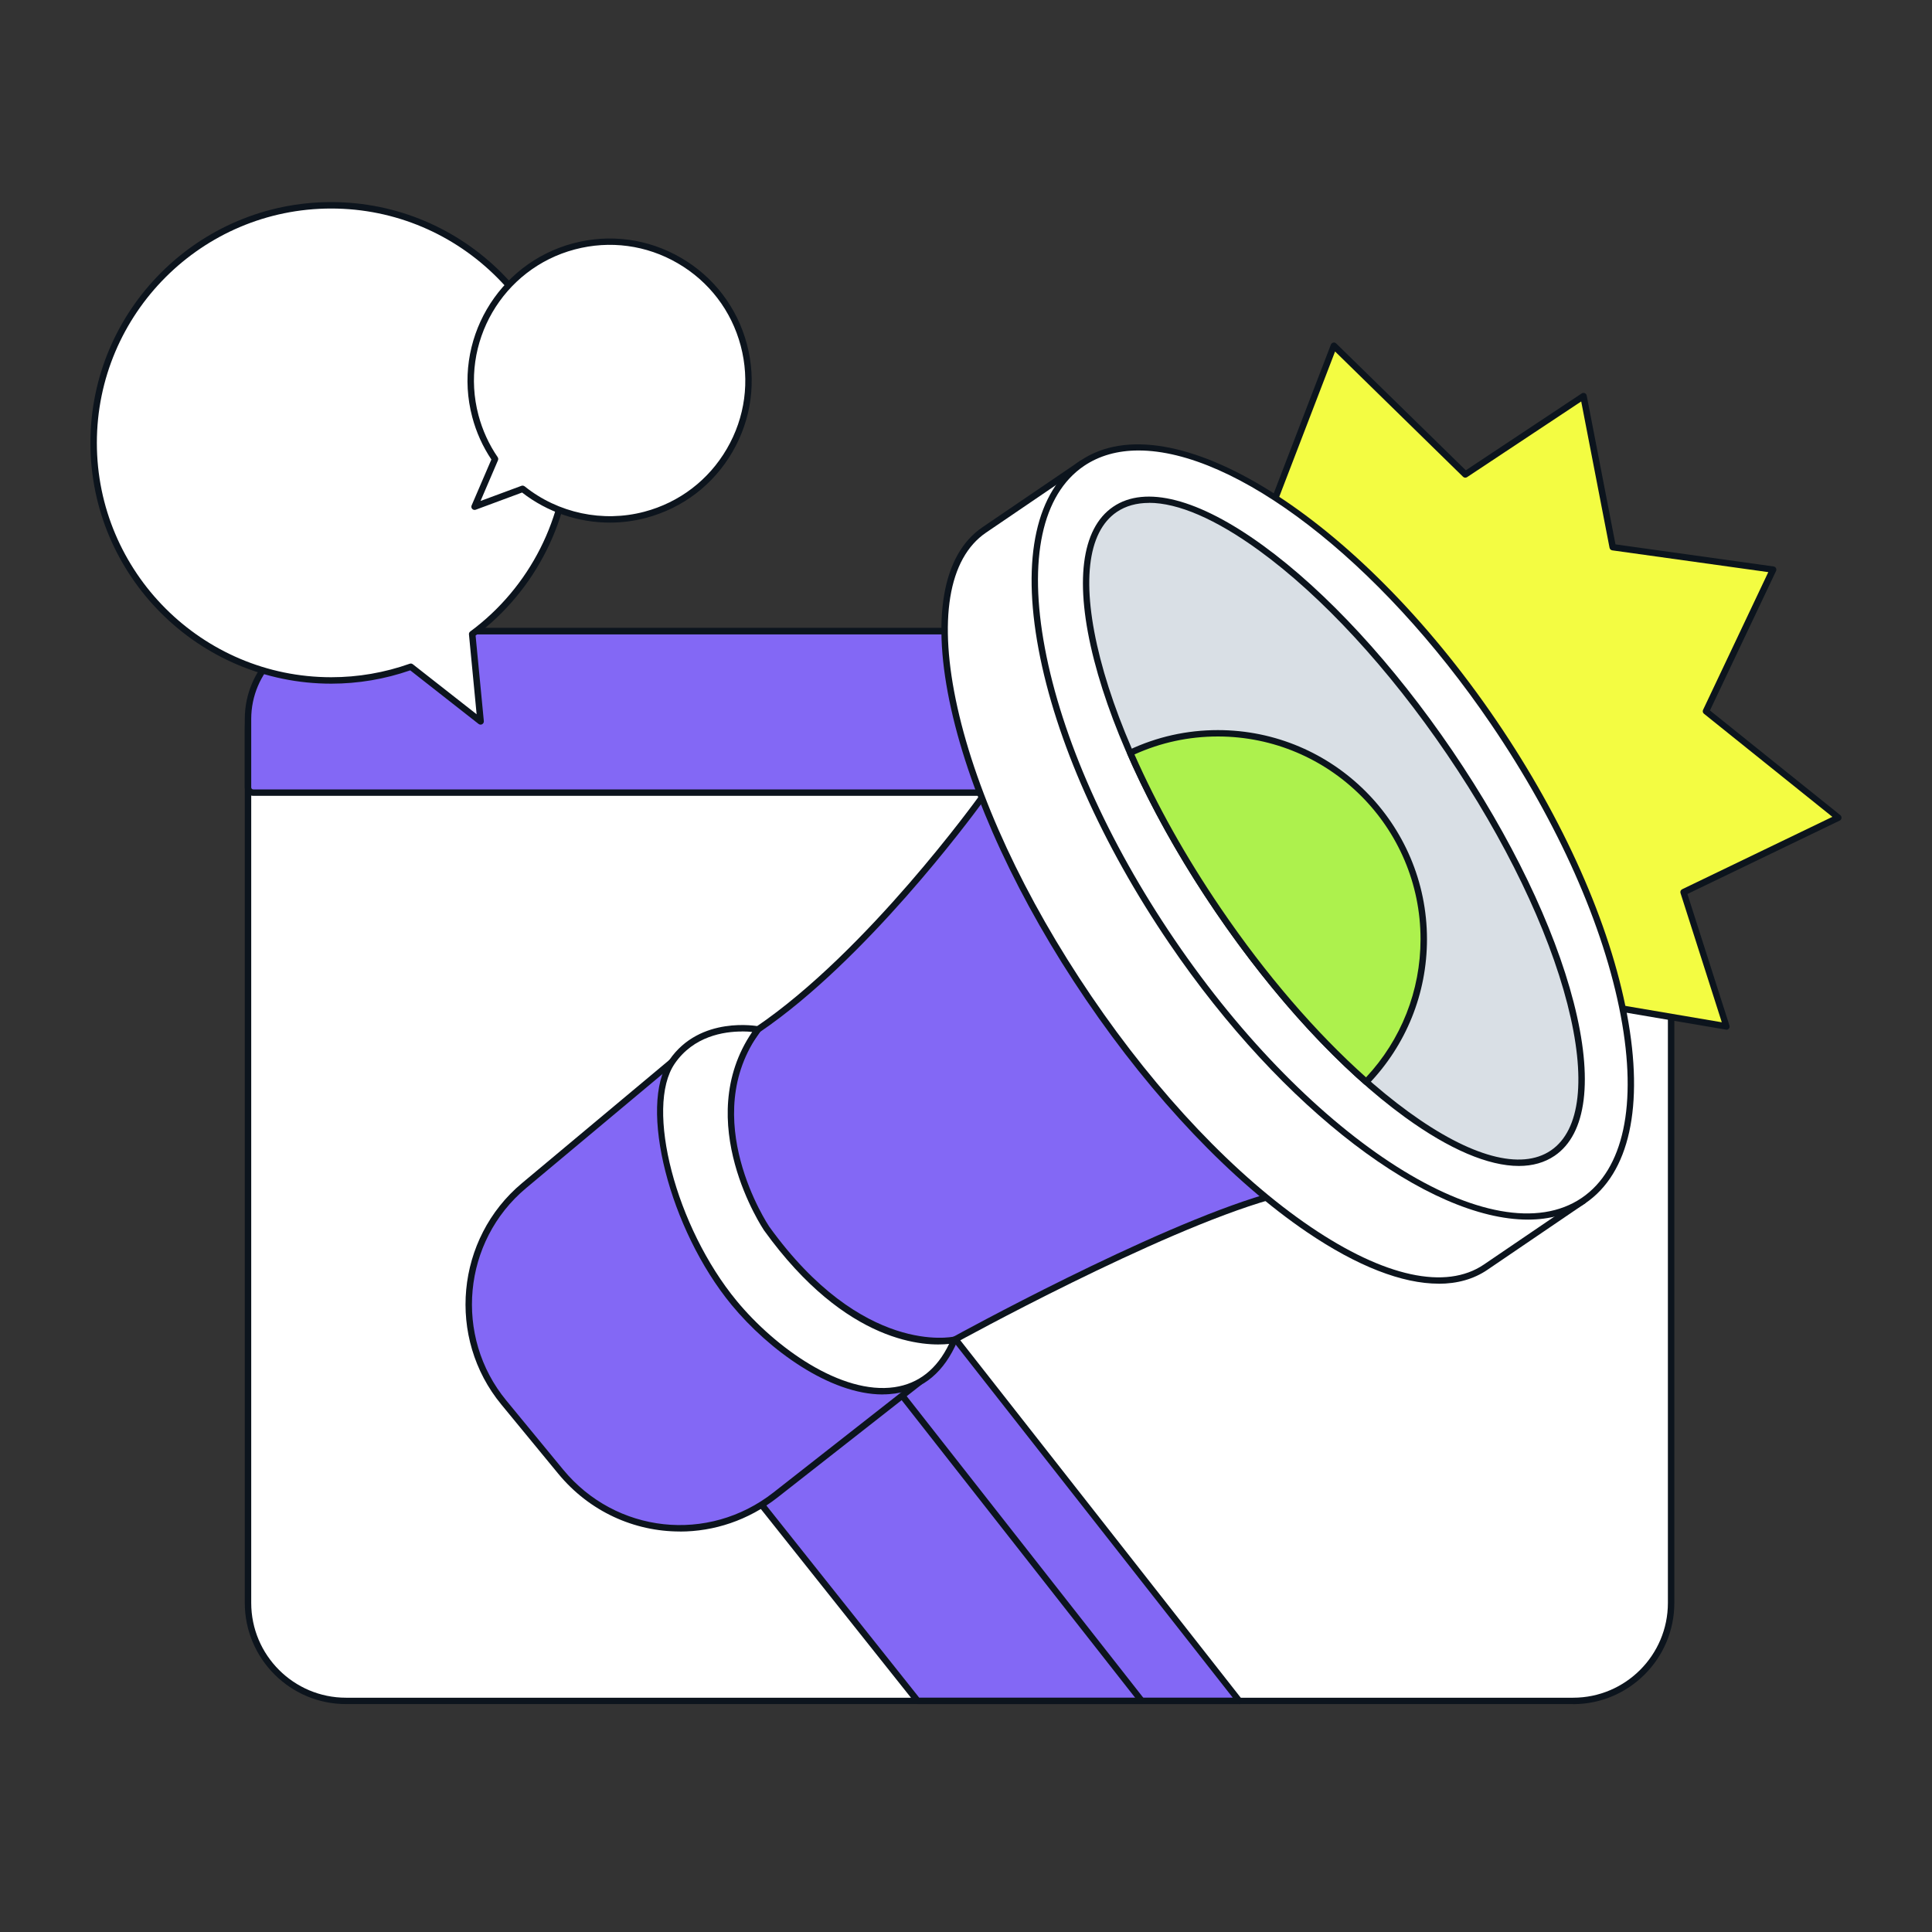
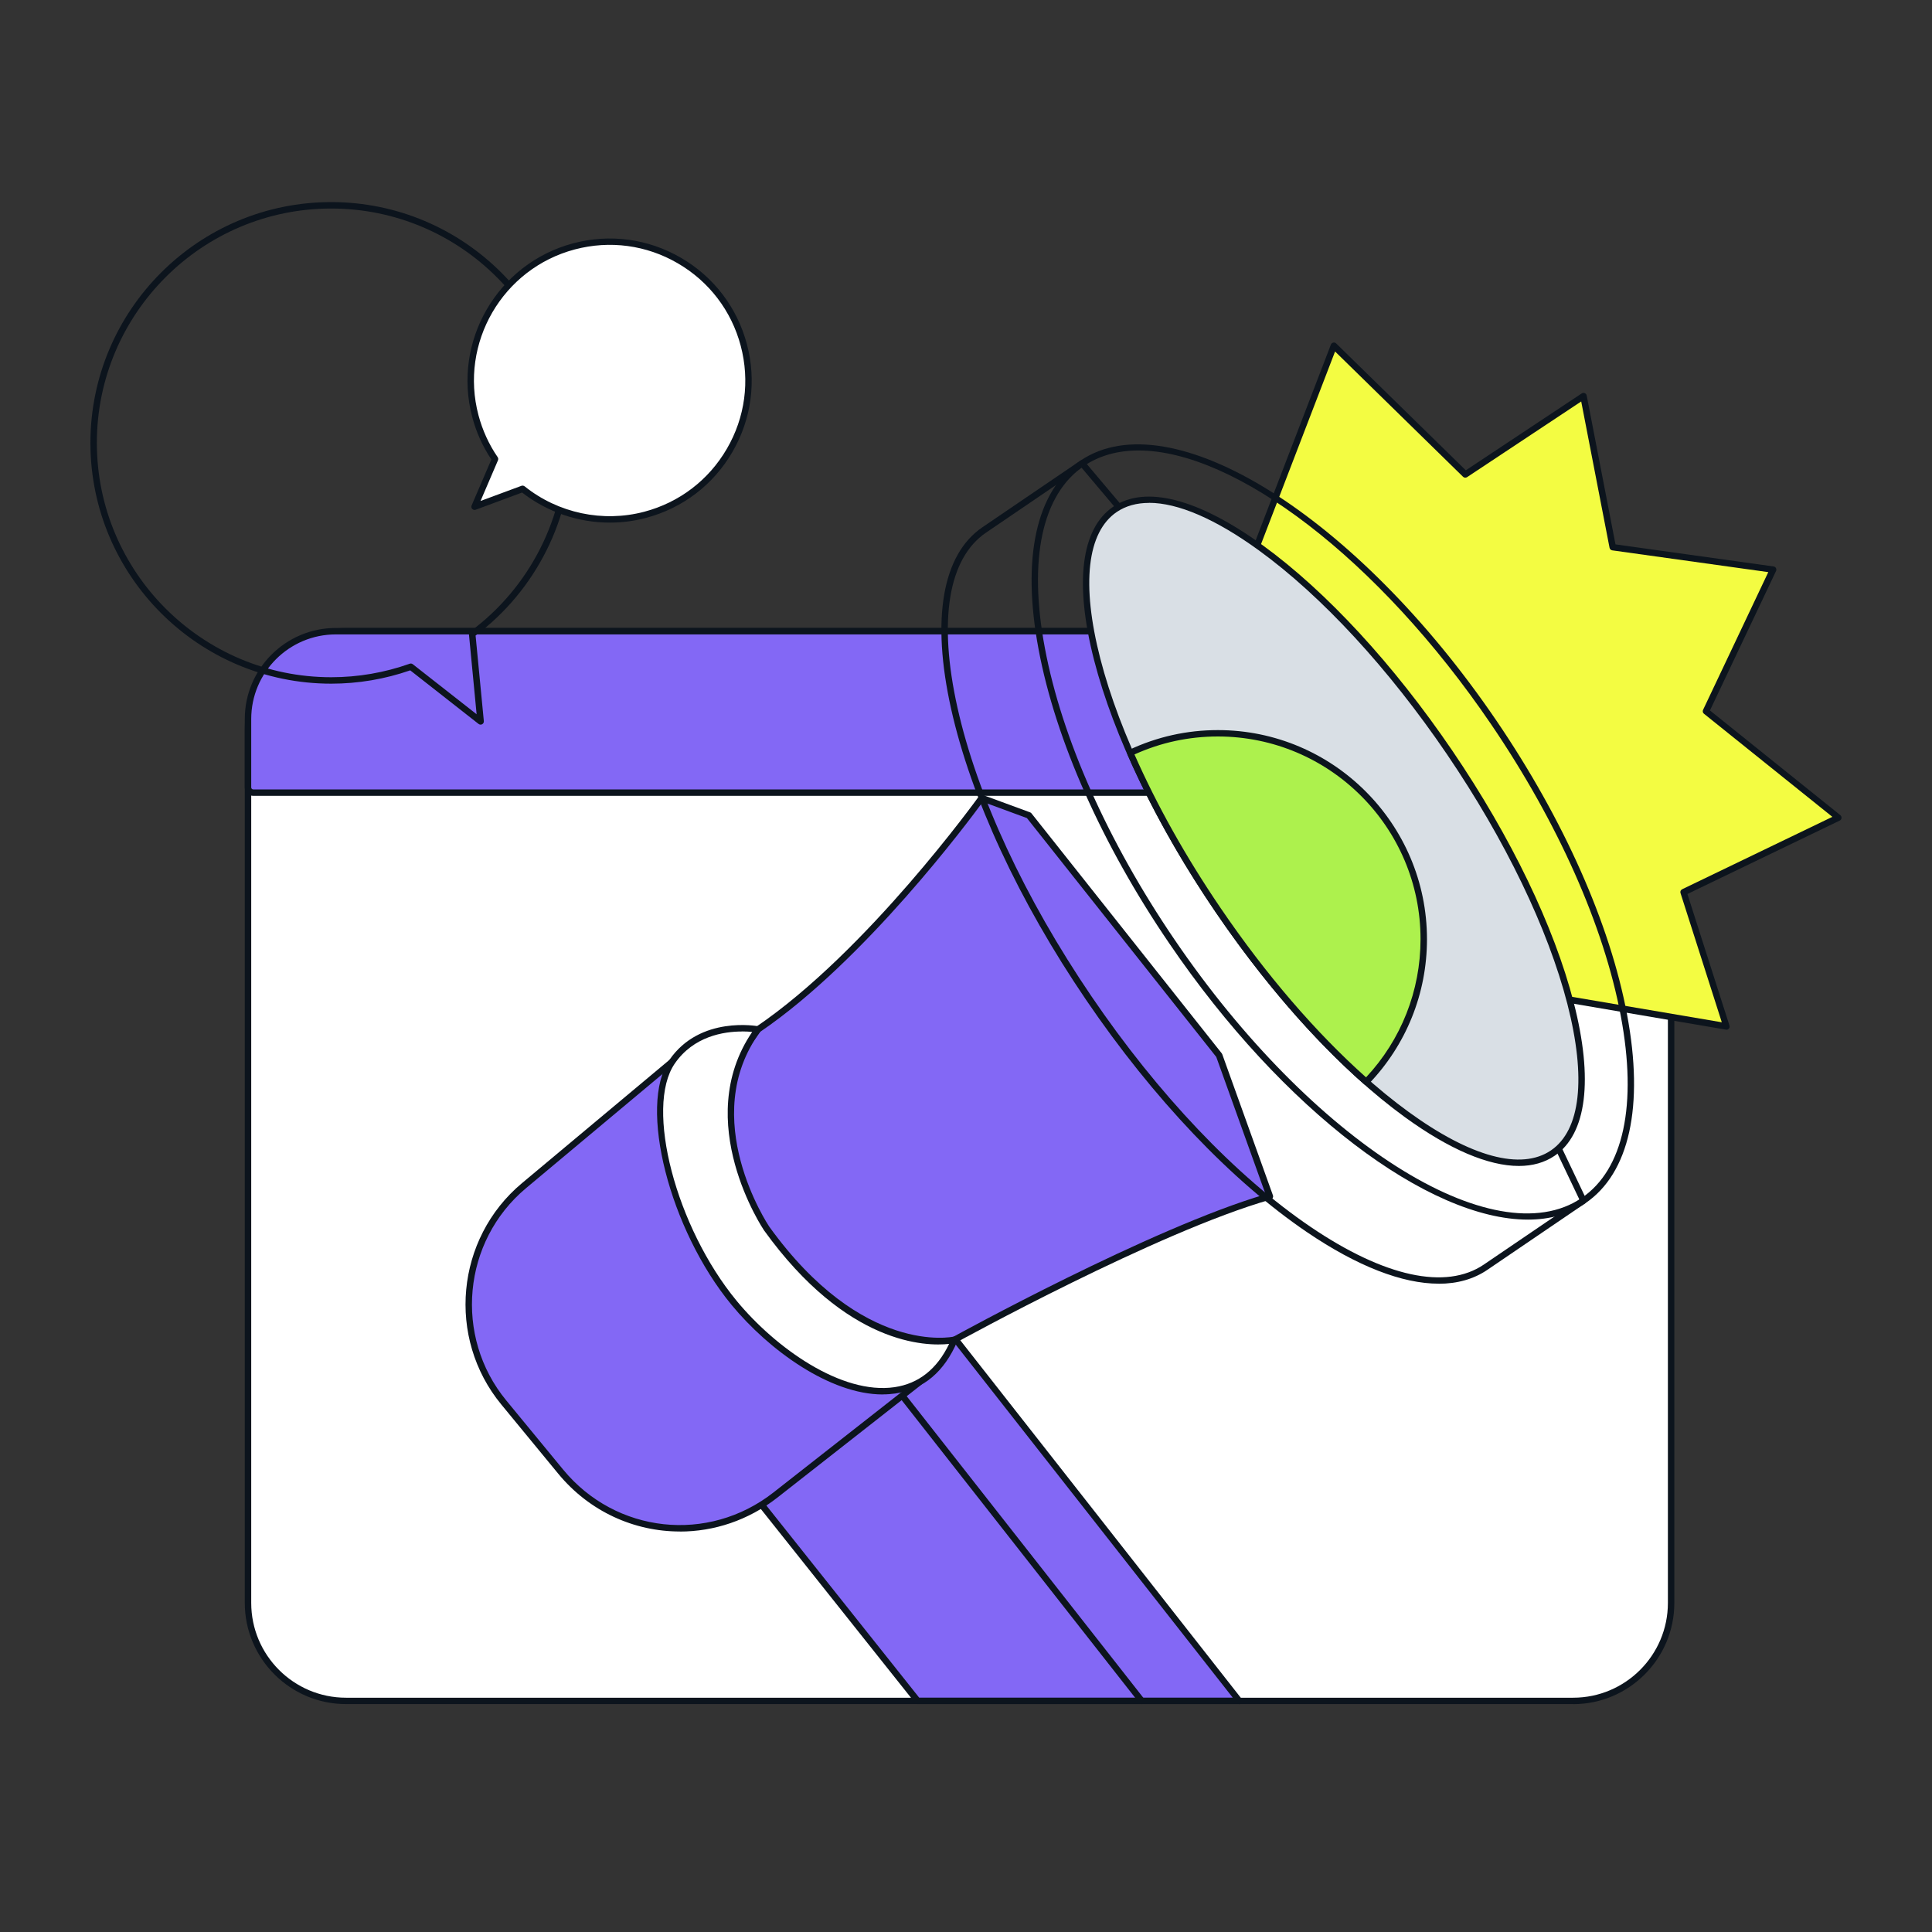
<svg xmlns="http://www.w3.org/2000/svg" id="Layer_1" viewBox="0 0 300 300">
  <rect x="0" y="0" width="300" height="300" fill="#333333" stroke="none" />
  <defs>
    <style>.cls-1{fill:#fff;}.cls-2{fill:#d9dfe5;}.cls-3{fill:#8368f5;}.cls-4{fill:#0c141d;}.cls-5{fill:#f3fc42;}.cls-6{fill:#adf14d;}</style>
  </defs>
  <rect class="cls-1" x="38.51" y="98.01" width="220.97" height="166.11" rx="15.22" ry="15.22" />
  <path class="cls-4" d="M244.27,264.61H53.73c-8.67,0-15.72-7.05-15.72-15.72V113.23c0-8.67,7.05-15.72,15.72-15.72h190.54c8.67,0,15.72,7.05,15.72,15.72v135.67c0,8.67-7.05,15.72-15.72,15.72ZM53.73,98.51c-8.12,0-14.72,6.6-14.72,14.72v135.67c0,8.12,6.6,14.72,14.72,14.72h190.54c8.12,0,14.72-6.6,14.72-14.72V113.23c0-8.12-6.6-14.72-14.72-14.72H53.73Z" />
  <path class="cls-3" d="M52.15,98.01h194.03c7.34,0,13.3,5.96,13.3,13.3v10.95c0,.45-.37.82-.82.82H39.33c-.45,0-.82-.37-.82-.82v-10.61c0-7.53,6.11-13.64,13.64-13.64Z" />
  <path class="cls-4" d="M258.67,123.58H39.33c-.73,0-1.32-.59-1.32-1.32v-10.61c0-7.8,6.34-14.14,14.14-14.14h194.03c7.61,0,13.8,6.19,13.8,13.8v10.95c0,.73-.59,1.32-1.32,1.32ZM52.15,98.51c-7.25,0-13.14,5.89-13.14,13.14v10.61c0,.18.14.32.32.32h219.33c.18,0,.32-.14.32-.32v-10.95c0-7.06-5.74-12.8-12.8-12.8H52.15Z" />
-   <path class="cls-1" d="M51.43,31.88c20.37,0,36.89,16.52,36.89,36.89,0,12.18-5.9,22.97-15,29.69l1.3,13.56-10.83-8.49c-3.87,1.38-8.03,2.13-12.37,2.13-20.37,0-36.89-16.52-36.89-36.89,0-20.37,16.52-36.89,36.89-36.89Z" />
  <path class="cls-4" d="M74.62,112.52c-.11,0-.22-.04-.31-.11l-10.61-8.32c-3.95,1.37-8.08,2.07-12.27,2.07-20.62,0-37.39-16.77-37.39-37.39S30.81,31.38,51.43,31.38s37.39,16.77,37.39,37.39c0,11.72-5.59,22.88-14.97,29.92l1.28,13.28c.02.2-.08.39-.26.49-.08.04-.16.06-.24.06ZM63.79,103.03c.11,0,.22.04.31.11l9.91,7.77-1.19-12.4c-.02-.17.06-.35.2-.45,9.26-6.84,14.8-17.79,14.8-29.29,0-20.06-16.32-36.39-36.39-36.39S15.04,48.71,15.04,68.77s16.32,36.39,36.39,36.39c4.18,0,8.28-.71,12.2-2.1.05-.02.11-.03.17-.03Z" />
  <path class="cls-1" d="M115.5,53.58c3.05,11.51-3.81,23.32-15.32,26.37-6.88,1.82-13.86.1-19.02-4.03l-7.47,2.77,3.18-7.39c-1.36-1.98-2.41-4.22-3.06-6.67-3.05-11.51,3.81-23.32,15.32-26.37,11.51-3.05,23.32,3.81,26.37,15.32Z" />
  <path class="cls-4" d="M94.7,81.15c-4.88,0-9.71-1.62-13.63-4.67l-7.2,2.67c-.19.07-.4.02-.54-.12-.14-.15-.18-.36-.1-.54l3.07-7.14c-1.35-2.02-2.35-4.24-2.97-6.59-3.12-11.76,3.92-23.86,15.68-26.98,5.7-1.51,11.64-.71,16.73,2.25,5.1,2.96,8.73,7.73,10.24,13.42s.71,11.64-2.25,16.73c-2.96,5.1-7.73,8.73-13.42,10.24-1.85.49-3.73.73-5.61.73ZM81.16,75.41c.11,0,.22.04.31.11,5.2,4.17,12.15,5.64,18.58,3.94,5.44-1.44,9.99-4.91,12.82-9.78,2.83-4.86,3.59-10.54,2.15-15.98h0c-1.44-5.44-4.91-9.99-9.78-12.82-4.86-2.83-10.54-3.59-15.98-2.15-11.23,2.97-17.94,14.53-14.96,25.75.62,2.33,1.62,4.53,2.98,6.51.1.14.11.32.05.48l-2.71,6.32,6.37-2.36c.06-.02.12-.03.17-.03Z" />
  <polygon class="cls-3" points="116.23 231.1 142.48 264.12 192.44 264.12 146.54 205.62 116.23 231.1" />
  <path class="cls-4" d="M192.44,264.61h-49.96c-.15,0-.3-.07-.39-.19l-26.26-33.01c-.17-.21-.14-.52.07-.69l30.31-25.48c.1-.09.24-.13.37-.11.14.01.26.08.34.19l45.9,58.5c.12.15.14.36.06.53-.08.17-.26.28-.45.28ZM142.73,263.61h48.69l-44.95-57.28-29.54,24.84,25.8,32.44Z" />
  <path class="cls-4" d="M177.28,264.61c-.15,0-.3-.07-.39-.19l-37.2-47.41c-.17-.22-.13-.53.08-.7.22-.17.53-.13.7.08l37.2,47.41c.17.22.13.53-.08.7-.09.07-.2.11-.31.11Z" />
  <path class="cls-3" d="M144.32,210.4l3.89-2.35s31.15-17.2,48.96-22.27l-7.87-21.91-29.54-37.26-7.34-2.7s-17.18,24.04-34.75,35.96l-8.3,11.73,8.49,29.48,26.45,9.33Z" />
  <path class="cls-4" d="M144.32,210.9c-.06,0-.11,0-.17-.03l-26.45-9.33c-.15-.05-.27-.18-.31-.33l-8.49-29.48c-.04-.15-.02-.3.07-.43l8.3-11.73s.08-.09.13-.12c17.29-11.73,34.45-35.59,34.63-35.83.13-.18.37-.26.58-.18l7.34,2.7c.09.03.16.09.22.16l29.54,37.26s.06.09.08.14l7.87,21.91c.05.13.04.27-.03.4-.06.12-.17.21-.31.25-17.55,4.99-48.55,22.05-48.86,22.22l-3.87,2.34c-.08.05-.17.07-.26.07ZM118.28,200.68l25.98,9.17,3.69-2.23c.33-.18,30.83-16.97,48.57-22.17l-7.66-21.33-29.4-37.09-6.85-2.52c-2.08,2.85-18.24,24.6-34.58,35.72l-8.11,11.46,8.36,29Z" />
  <path class="cls-3" d="M104.35,164.88l-22.99,19.22c-10.12,8.46-11.52,23.5-3.13,33.68l8.82,10.72c8.29,10.06,23.09,11.68,33.35,3.63l22.32-17.5-26.5-16.84-11.87-32.92Z" />
  <path class="cls-4" d="M105.56,237.81c-7.05,0-14.02-3.07-18.89-8.99l-8.82-10.72c-8.53-10.35-7.09-25.78,3.2-34.38l22.99-19.22c.12-.1.29-.14.45-.1.16.04.28.16.34.31l11.82,32.76,26.35,16.75c.14.09.22.24.23.4,0,.16-.06.32-.19.42l-22.32,17.5c-4.53,3.55-9.86,5.28-15.15,5.28ZM104.13,165.72l-22.44,18.77c-9.87,8.25-11.25,23.05-3.07,32.98l8.82,10.72c8.18,9.94,22.53,11.5,32.66,3.56l21.76-17.06-25.9-16.46c-.09-.06-.16-.15-.2-.25l-11.63-32.25Z" />
  <path class="cls-1" d="M117.68,159.86s-8.69-1.74-13.32,5.02c-4.63,6.76-.17,25.55,9.65,37.45,10.04,12.16,27.86,20.69,34.2,5.71,0,0-14.31,3.36-29.18-17.3,0,0-11.58-16.99-1.35-30.89Z" />
  <path class="cls-4" d="M137.07,216.53c-8.23,0-17.72-6.94-23.45-13.88-9.68-11.73-14.56-30.93-9.68-38.06,4.76-6.95,13.74-5.24,13.83-5.23.17.03.31.15.37.31s.04.34-.06.48c-9.9,13.45,1.25,30.14,1.36,30.31,14.5,20.14,28.51,17.12,28.65,17.09.18-.05.38.02.5.16.12.14.15.34.08.52-2.02,4.77-5.26,7.51-9.63,8.15-.64.09-1.3.14-1.96.14ZM115.22,160.17c-2.82,0-7.52.72-10.45,4.99-4.67,6.81.18,25.41,9.63,36.85,6.02,7.29,16.26,14.59,24.5,13.39,3.74-.55,6.59-2.8,8.48-6.72-3.49.39-15.86.26-28.75-17.64-.12-.18-11.3-16.9-1.83-30.8-.4-.04-.94-.08-1.57-.08Z" />
-   <path class="cls-1" d="M231.32,155.88c-2.46-6.49-5.71-13.36-9.69-20.33l-.02-.05-.02-.02c-2.16-3.79-4.54-7.6-7.12-11.4-9.64-14.17-20.49-25.73-30.68-33.43l-15.77-18.7-15.19,10.33c-12.54,8.53-5.28,41.07,16.22,72.68,21.5,31.61,49.09,50.32,61.63,41.8l15.19-10.33-14.56-30.55Z" />
  <path class="cls-4" d="M223.4,199.33c-5.65,0-12.64-2.7-20.45-8-11.69-7.93-23.88-20.74-34.31-36.08s-17.87-31.38-20.95-45.17c-3.11-13.94-1.38-23.96,4.86-28.21l15.19-10.33c.21-.14.5-.11.66.09l15.73,18.66c10.57,8,21.48,19.89,30.74,33.51,2.53,3.72,4.93,7.57,7.15,11.44.03.03.04.06.05.1,3.92,6.86,7.19,13.72,9.7,20.35l14.55,30.53c.11.22.03.49-.17.63l-15.19,10.33c-2.12,1.44-4.67,2.16-7.57,2.16ZM167.94,72.62l-14.82,10.08c-5.88,4-7.46,13.65-4.45,27.16,3.05,13.67,10.44,29.59,20.8,44.83,10.36,15.24,22.45,27.96,34.04,35.82,11.46,7.77,21.01,9.85,26.9,5.85l14.84-10.09-14.37-30.16s-.01-.03-.02-.04c-2.49-6.59-5.74-13.41-9.66-20.26-2.24-3.91-4.63-7.74-7.14-11.44-9.21-13.55-20.07-25.38-30.56-33.31-.03-.02-.06-.05-.08-.08l-15.47-18.35Z" />
  <polygon class="cls-5" points="195.11 84.96 207.12 53.68 227.54 73.66 245.88 61.5 250.42 84.96 275.32 88.43 264.9 110.44 285.46 126.95 261.42 138.53 268.08 159.38 237.39 154.16 195.11 84.96" />
  <path class="cls-4" d="M268.08,159.88s-.06,0-.08,0l-30.7-5.22c-.14-.02-.27-.11-.34-.23l-42.28-69.2c-.08-.13-.1-.29-.04-.44l12.02-31.28c.06-.16.2-.27.36-.31.16-.04.34.01.46.13l20.13,19.7,18-11.94c.14-.09.32-.11.47-.04.15.06.27.2.3.37l4.47,23.11,24.55,3.43c.16.02.3.12.37.26.08.14.08.31.01.45l-10.26,21.65,20.25,16.26c.13.11.2.28.18.45-.02.17-.12.32-.28.39l-23.65,11.4,6.53,20.43c.05.17.02.35-.1.48-.1.11-.23.17-.38.17ZM237.7,153.7l29.66,5.04-6.41-20.06c-.08-.24.03-.49.26-.6l23.32-11.24-19.94-16.01c-.18-.14-.24-.39-.14-.6l10.13-21.39-24.23-3.38c-.21-.03-.38-.19-.42-.4l-4.4-22.72-17.72,11.75c-.2.13-.46.11-.63-.06l-19.87-19.45-11.66,30.34,42.03,68.79Z" />
-   <ellipse class="cls-1" cx="206.96" cy="129.19" rx="30.23" ry="69.22" transform="translate(-36.83 138.74) rotate(-34.22)" />
  <path class="cls-4" d="M237.24,189.38c-15.32,0-37.98-16.86-55.69-42.91-10.44-15.34-17.64-31.55-20.28-45.64-2.67-14.23-.37-24.63,6.48-29.29,14.01-9.53,43,8.58,64.62,40.37,10.44,15.34,17.64,31.55,20.28,45.64,2.67,14.23.37,24.63-6.48,29.29-2.53,1.72-5.55,2.54-8.92,2.54ZM176.8,69.95c-3.22,0-6.08.78-8.49,2.41-6.5,4.42-8.66,14.46-6.06,28.28,2.62,13.96,9.77,30.03,20.13,45.26,21.31,31.33,49.67,49.32,63.23,40.11,6.5-4.42,8.66-14.46,6.06-28.28-2.62-13.96-9.77-30.03-20.13-45.26-17.53-25.77-39.83-42.52-54.74-42.52Z" />
  <ellipse class="cls-2" cx="207.12" cy="129.08" rx="21.74" ry="60.44" transform="translate(-36.73 138.82) rotate(-34.22)" />
  <path class="cls-4" d="M235.85,181.05c-4.74,0-10.8-2.57-17.7-7.58-9.86-7.16-20.31-18.49-29.42-31.88s-15.8-27.28-18.84-39.08c-3.08-11.97-2.03-20.43,2.96-23.82,4.99-3.4,13.25-1.26,23.25,6,9.86,7.16,20.31,18.49,29.42,31.88,9.11,13.4,15.8,27.28,18.84,39.08,3.08,11.97,2.03,20.43-2.96,23.82-1.55,1.05-3.41,1.58-5.55,1.58ZM178.43,78.09c-1.94,0-3.63.47-5.02,1.41-4.62,3.14-5.52,11.22-2.56,22.75,3.01,11.7,9.65,25.46,18.7,38.77,9.05,13.3,19.41,24.54,29.18,31.64,9.63,7,17.48,9.12,22.09,5.98,4.62-3.14,5.52-11.22,2.56-22.75-3.01-11.7-9.65-25.46-18.7-38.77s-19.41-24.54-29.18-31.64c-6.73-4.89-12.58-7.4-17.08-7.4Z" />
  <path class="cls-6" d="M221.09,145.84c0-17.66-14.31-31.97-31.97-31.97-4.87,0-9.48,1.09-13.61,3.04,3.4,7.77,7.99,16.1,13.64,24.4,7.34,10.79,15.37,19.94,23.01,26.68,5.53-5.75,8.93-13.55,8.93-22.15Z" />
  <path class="cls-4" d="M212.16,168.49c-.12,0-.24-.04-.33-.12-7.99-7.04-15.97-16.3-23.1-26.78-5.53-8.13-10.13-16.37-13.68-24.48-.11-.25,0-.54.24-.65,4.35-2.05,9-3.09,13.82-3.09,17.91,0,32.47,14.57,32.47,32.47,0,8.43-3.22,16.42-9.07,22.5-.1.1-.23.15-.36.15ZM176.16,117.15c3.5,7.92,8,15.95,13.39,23.87,6.97,10.25,14.77,19.32,22.57,26.27,5.46-5.85,8.46-13.45,8.46-21.46,0-17.35-14.12-31.47-31.47-31.47-4.51,0-8.87.94-12.95,2.79Z" />
</svg>